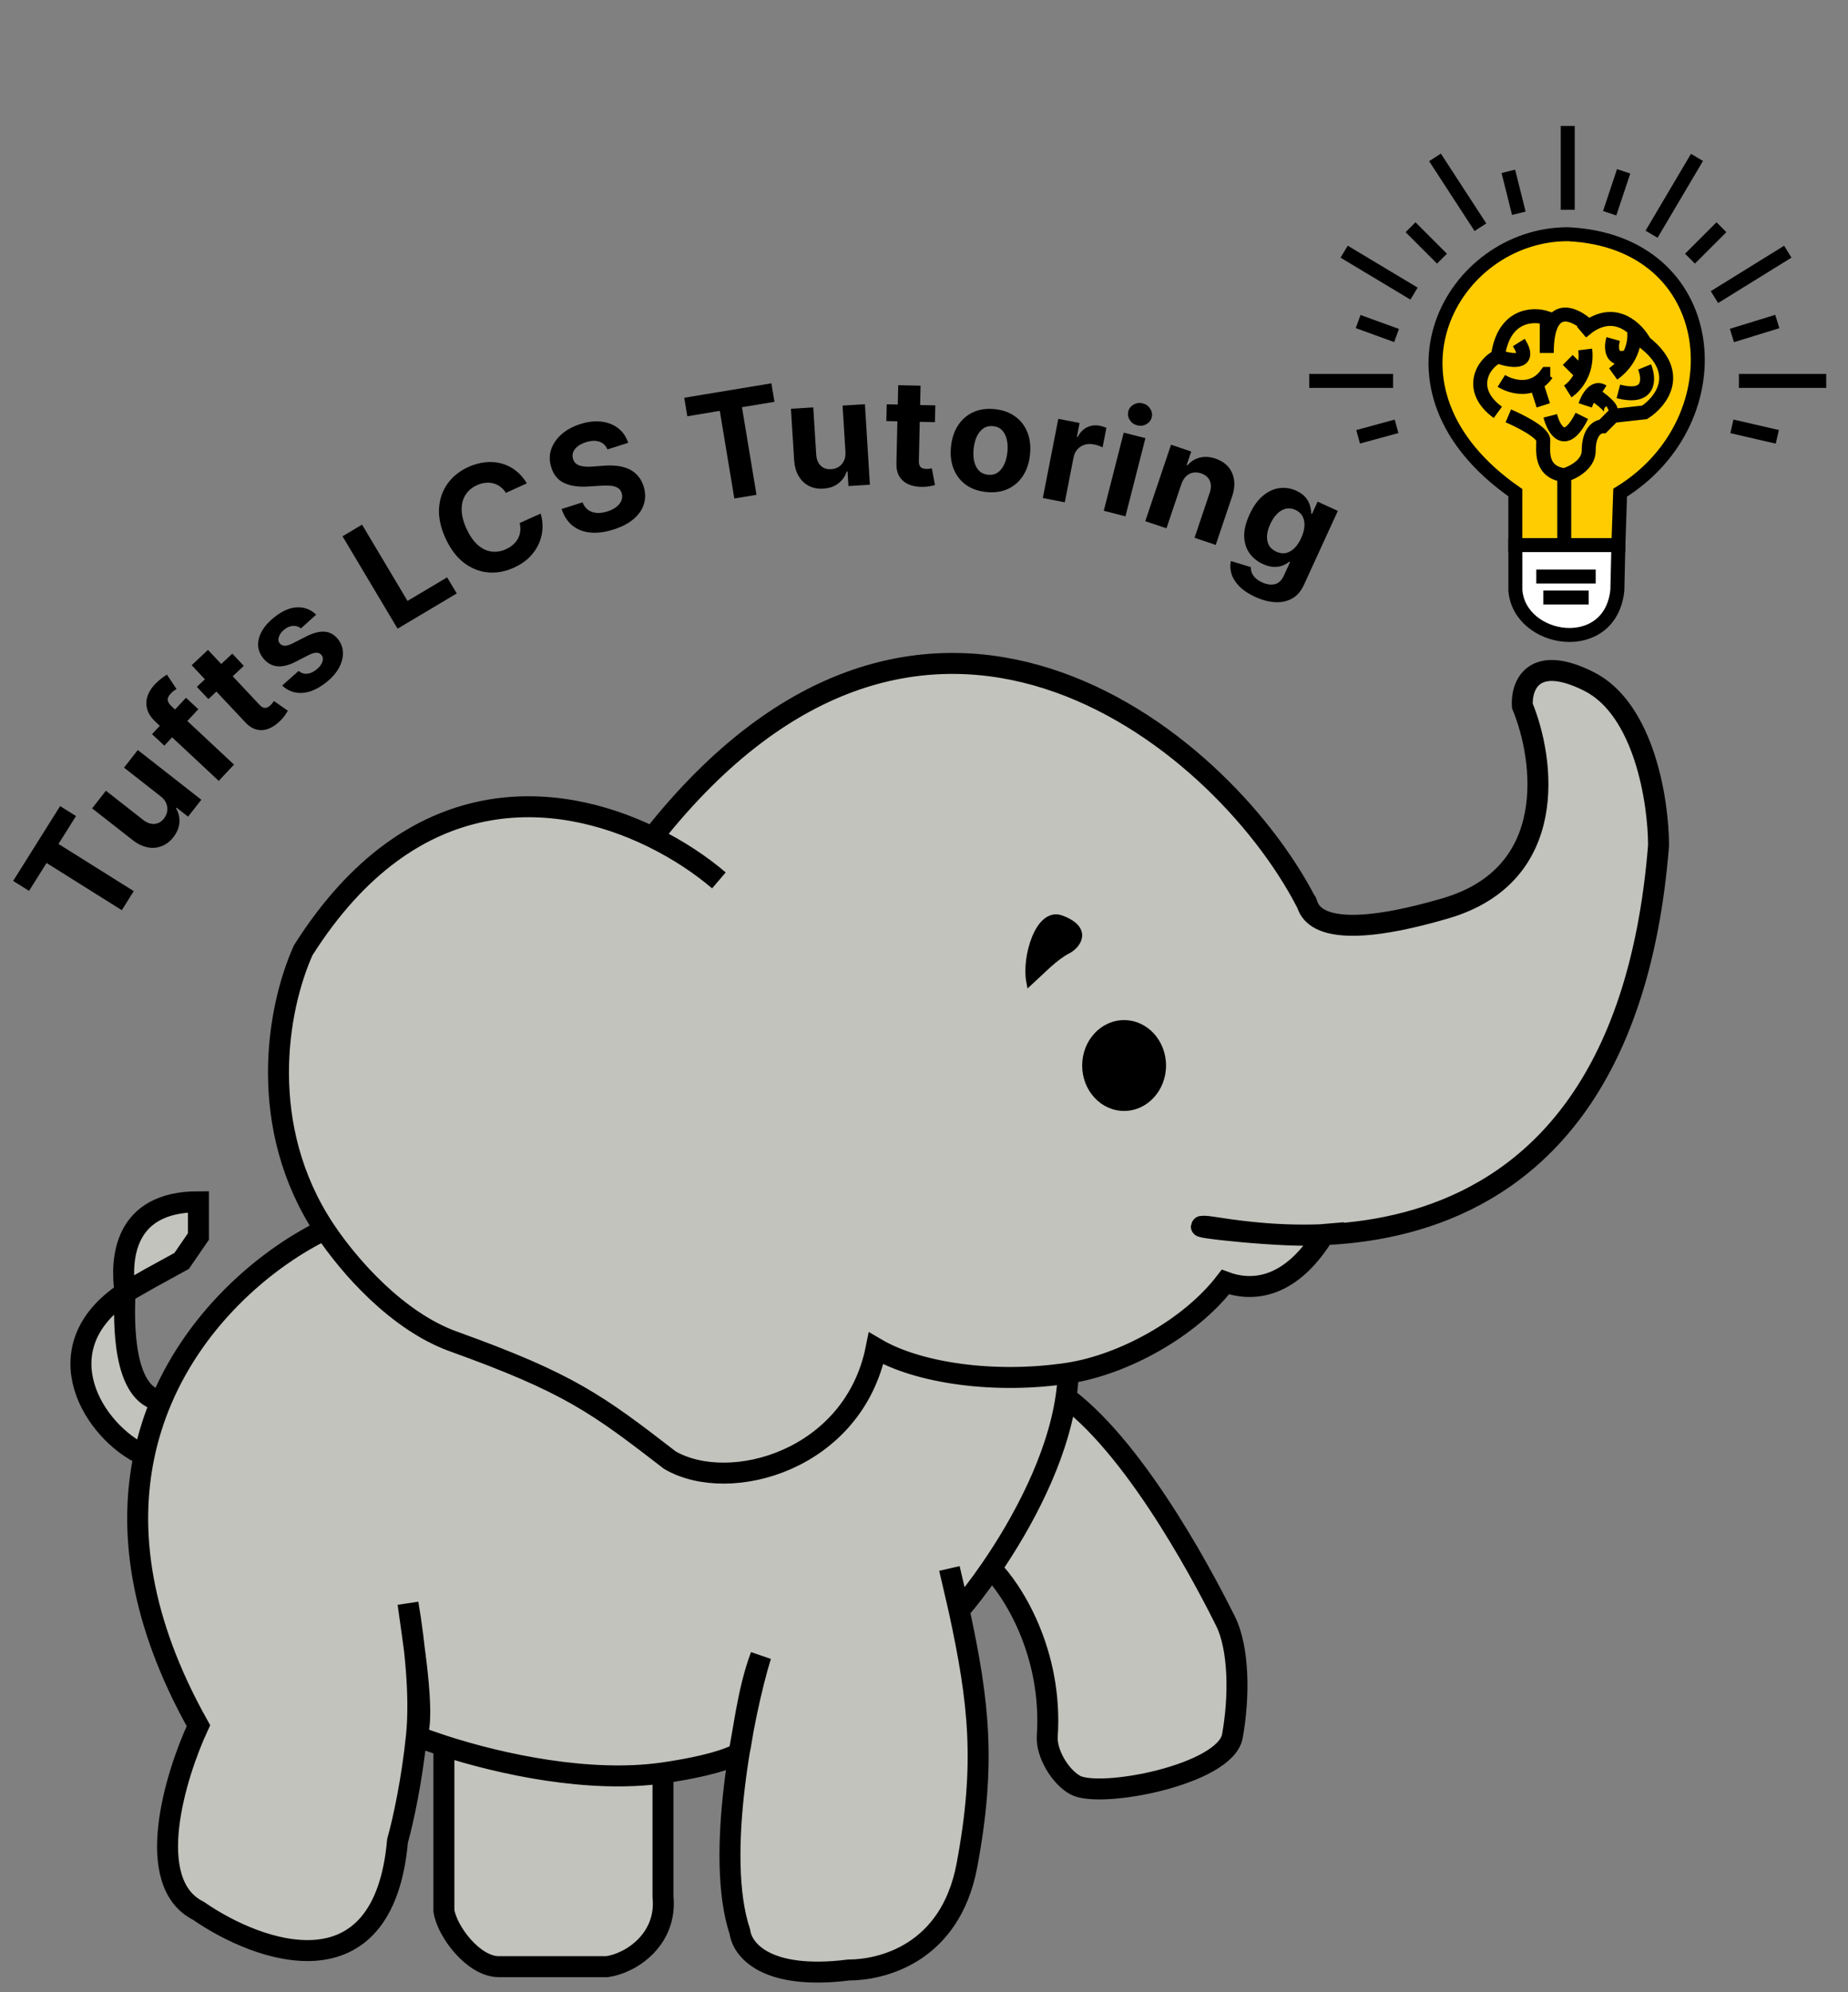
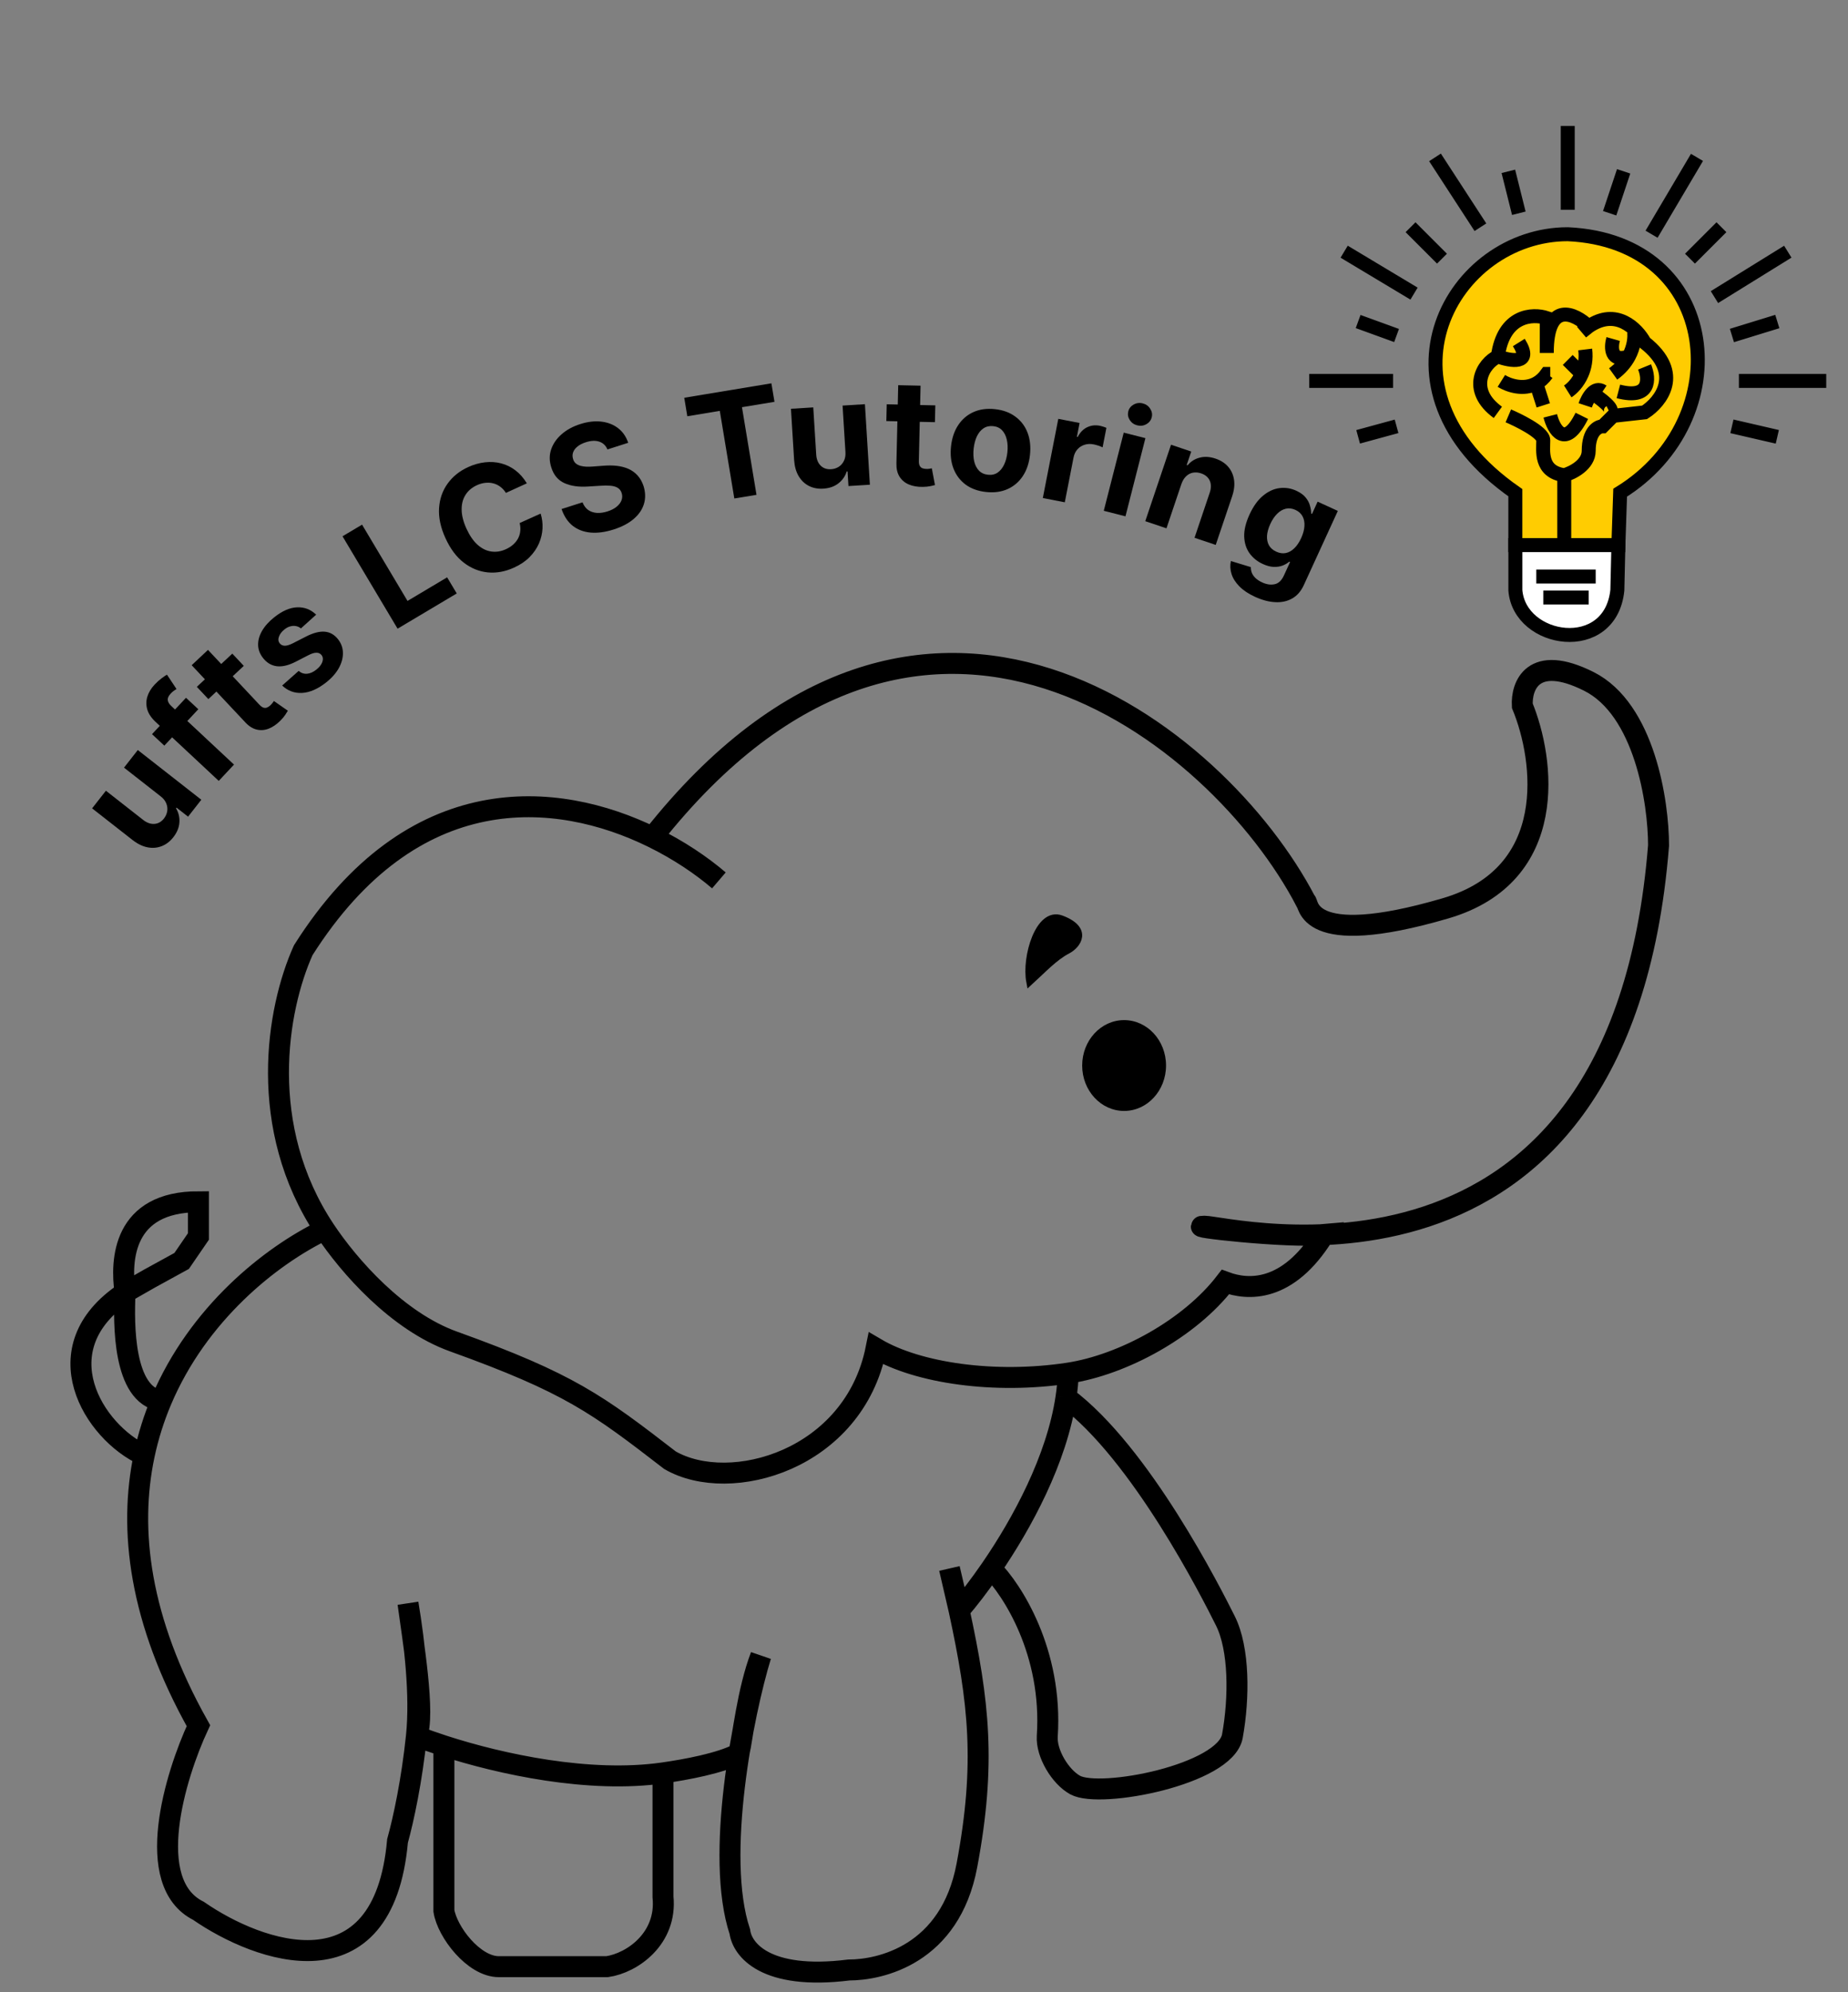
<svg xmlns="http://www.w3.org/2000/svg" width="64" height="69" viewBox="0 0 64 69" fill="none">
  <rect x="0" y="0" width="64" height="69" fill="#808080" stroke="none" />
-   <path d="M1.006 30.855L0.456 30.51L2.082 27.919L2.632 28.264L2.026 29.23L4.632 30.864L4.218 31.524L1.612 29.889L1.006 30.855Z" fill="black" />
  <path d="M5.558 27.576L4.295 26.587L4.772 25.977L6.972 27.699L6.513 28.285L6.114 27.972L6.096 27.995C6.186 28.146 6.225 28.309 6.213 28.486C6.201 28.662 6.131 28.833 6.002 28.998C5.886 29.145 5.752 29.248 5.597 29.307C5.443 29.367 5.28 29.38 5.107 29.346C4.935 29.312 4.763 29.228 4.591 29.094L3.19 27.997L3.668 27.387L4.96 28.399C5.09 28.5 5.22 28.545 5.349 28.535C5.479 28.526 5.588 28.463 5.679 28.348C5.736 28.274 5.774 28.192 5.79 28.102C5.806 28.011 5.796 27.92 5.76 27.829C5.724 27.736 5.657 27.652 5.558 27.576Z" fill="black" />
  <path d="M6.442 24.167L6.868 24.564L5.691 25.825L5.265 25.427L6.442 24.167ZM7.576 27.046L5.387 25.001C5.239 24.863 5.143 24.719 5.1 24.57C5.057 24.421 5.058 24.273 5.104 24.126C5.149 23.98 5.232 23.842 5.352 23.714C5.433 23.627 5.514 23.554 5.594 23.494C5.676 23.434 5.738 23.391 5.782 23.366L6.113 23.864C6.085 23.88 6.053 23.901 6.016 23.928C5.98 23.954 5.946 23.984 5.915 24.018C5.837 24.101 5.802 24.177 5.81 24.246C5.818 24.315 5.856 24.381 5.925 24.446L8.104 26.481L7.576 27.046Z" fill="black" />
  <path d="M8.045 22.638L8.443 23.062L7.216 24.213L6.817 23.789L8.045 22.638ZM6.638 23.039L7.203 22.509L8.985 24.409C9.034 24.461 9.08 24.494 9.124 24.509C9.166 24.522 9.207 24.521 9.246 24.506C9.286 24.49 9.325 24.465 9.363 24.429C9.389 24.404 9.414 24.377 9.436 24.348C9.458 24.317 9.474 24.294 9.486 24.279L9.969 24.616C9.949 24.651 9.919 24.699 9.879 24.758C9.839 24.819 9.784 24.885 9.713 24.956C9.581 25.089 9.445 25.183 9.303 25.238C9.163 25.292 9.023 25.301 8.884 25.267C8.746 25.232 8.614 25.148 8.49 25.013L6.638 23.039Z" fill="black" />
  <path d="M10.949 21.289L10.421 21.765C10.373 21.725 10.319 21.699 10.258 21.686C10.195 21.672 10.129 21.674 10.06 21.692C9.991 21.708 9.921 21.744 9.851 21.8C9.757 21.874 9.694 21.957 9.661 22.049C9.627 22.139 9.636 22.217 9.688 22.282C9.73 22.334 9.786 22.362 9.856 22.365C9.927 22.368 10.021 22.34 10.14 22.281L10.6 22.046C10.847 21.92 11.061 21.864 11.243 21.878C11.424 21.892 11.577 21.978 11.703 22.135C11.817 22.279 11.874 22.438 11.876 22.613C11.879 22.788 11.831 22.964 11.733 23.141C11.635 23.316 11.492 23.479 11.302 23.63C11.012 23.86 10.734 23.983 10.466 23.999C10.199 24.014 9.967 23.928 9.772 23.743L10.343 23.237C10.431 23.311 10.529 23.344 10.635 23.335C10.741 23.326 10.847 23.278 10.956 23.192C11.062 23.107 11.131 23.019 11.163 22.927C11.195 22.833 11.186 22.753 11.135 22.687C11.09 22.632 11.031 22.606 10.958 22.607C10.883 22.607 10.791 22.635 10.681 22.692L10.242 22.918C9.995 23.045 9.777 23.097 9.589 23.075C9.402 23.052 9.243 22.959 9.113 22.795C9.002 22.655 8.943 22.504 8.939 22.342C8.935 22.179 8.98 22.015 9.075 21.85C9.171 21.684 9.312 21.526 9.499 21.378C9.775 21.158 10.039 21.044 10.29 21.034C10.543 21.024 10.762 21.109 10.949 21.289Z" fill="black" />
  <path d="M13.769 21.774L11.862 18.574L12.539 18.171L14.113 20.813L15.485 19.996L15.818 20.554L13.769 21.774Z" fill="black" />
  <path d="M18.246 16.74L17.521 17.071C17.465 16.983 17.4 16.912 17.326 16.858C17.252 16.802 17.17 16.763 17.083 16.741C16.995 16.718 16.903 16.712 16.807 16.723C16.711 16.733 16.615 16.76 16.518 16.804C16.343 16.884 16.21 16.997 16.119 17.144C16.028 17.289 15.984 17.461 15.988 17.659C15.991 17.856 16.046 18.072 16.153 18.307C16.264 18.549 16.392 18.736 16.538 18.867C16.686 18.999 16.844 19.077 17.013 19.101C17.181 19.126 17.351 19.099 17.522 19.021C17.618 18.977 17.701 18.924 17.771 18.862C17.842 18.799 17.899 18.728 17.941 18.65C17.982 18.572 18.008 18.487 18.017 18.398C18.028 18.307 18.021 18.213 17.997 18.115L18.723 17.788C18.775 17.952 18.797 18.124 18.788 18.303C18.779 18.48 18.738 18.654 18.664 18.825C18.59 18.994 18.482 19.151 18.339 19.297C18.197 19.44 18.017 19.561 17.799 19.66C17.497 19.798 17.195 19.853 16.895 19.825C16.595 19.796 16.317 19.683 16.061 19.487C15.806 19.29 15.595 19.007 15.427 18.638C15.258 18.269 15.185 17.922 15.206 17.6C15.226 17.277 15.325 16.994 15.502 16.749C15.678 16.504 15.915 16.313 16.213 16.177C16.409 16.088 16.604 16.033 16.797 16.012C16.991 15.99 17.177 16.002 17.355 16.049C17.533 16.094 17.698 16.175 17.849 16.29C18.001 16.404 18.133 16.555 18.246 16.74Z" fill="black" />
  <path d="M21.037 15.566C20.979 15.43 20.885 15.341 20.755 15.297C20.625 15.253 20.47 15.259 20.29 15.317C20.167 15.356 20.069 15.406 19.996 15.468C19.922 15.528 19.873 15.595 19.847 15.67C19.822 15.744 19.822 15.819 19.846 15.895C19.864 15.96 19.895 16.011 19.939 16.049C19.984 16.087 20.038 16.115 20.101 16.133C20.164 16.15 20.233 16.16 20.309 16.164C20.385 16.166 20.465 16.164 20.548 16.157L20.891 16.131C21.057 16.117 21.214 16.118 21.361 16.134C21.509 16.151 21.644 16.186 21.766 16.24C21.887 16.294 21.992 16.37 22.081 16.468C22.17 16.566 22.239 16.688 22.288 16.836C22.355 17.053 22.36 17.259 22.301 17.454C22.243 17.647 22.125 17.82 21.947 17.973C21.77 18.125 21.538 18.247 21.249 18.339C20.962 18.43 20.698 18.466 20.458 18.446C20.218 18.425 20.012 18.348 19.838 18.214C19.665 18.078 19.535 17.883 19.448 17.63L20.174 17.398C20.22 17.515 20.286 17.603 20.371 17.664C20.457 17.723 20.558 17.756 20.672 17.765C20.788 17.771 20.91 17.754 21.04 17.712C21.167 17.672 21.271 17.618 21.353 17.552C21.436 17.484 21.493 17.41 21.524 17.327C21.555 17.245 21.557 17.161 21.529 17.075C21.504 16.996 21.459 16.936 21.394 16.897C21.331 16.857 21.248 16.833 21.146 16.823C21.045 16.814 20.924 16.814 20.785 16.824L20.368 16.85C20.045 16.872 19.773 16.834 19.55 16.734C19.327 16.635 19.175 16.453 19.093 16.191C19.023 15.976 19.02 15.77 19.085 15.573C19.15 15.375 19.27 15.199 19.445 15.044C19.619 14.889 19.836 14.77 20.095 14.688C20.358 14.604 20.603 14.576 20.828 14.603C21.054 14.63 21.248 14.707 21.409 14.832C21.57 14.958 21.686 15.126 21.756 15.336L21.037 15.566Z" fill="black" />
  <path d="M23.803 14.417L23.697 13.776L26.715 13.276L26.822 13.917L25.696 14.103L26.199 17.138L25.431 17.265L24.928 14.23L23.803 14.417Z" fill="black" />
  <path d="M29.279 15.648L29.18 14.047L29.954 13.999L30.126 16.788L29.384 16.834L29.352 16.327L29.323 16.329C29.271 16.496 29.174 16.634 29.034 16.742C28.895 16.851 28.72 16.911 28.511 16.924C28.325 16.936 28.158 16.904 28.011 16.828C27.864 16.752 27.746 16.638 27.657 16.487C27.568 16.336 27.517 16.151 27.502 15.933L27.392 14.158L28.165 14.11L28.267 15.747C28.278 15.912 28.331 16.039 28.424 16.13C28.517 16.22 28.636 16.26 28.783 16.251C28.876 16.245 28.962 16.219 29.04 16.172C29.119 16.123 29.18 16.055 29.224 15.967C29.27 15.879 29.288 15.773 29.279 15.648Z" fill="black" />
  <path d="M32.392 14.04L32.378 14.622L30.696 14.583L30.709 14.002L32.392 14.04ZM31.107 13.341L31.881 13.358L31.822 15.963C31.82 16.034 31.83 16.09 31.851 16.131C31.872 16.17 31.902 16.198 31.94 16.215C31.98 16.231 32.026 16.24 32.078 16.241C32.114 16.242 32.151 16.24 32.187 16.235C32.224 16.228 32.252 16.223 32.271 16.22L32.38 16.799C32.341 16.811 32.286 16.823 32.215 16.838C32.145 16.853 32.059 16.861 31.958 16.863C31.771 16.866 31.608 16.837 31.469 16.777C31.331 16.717 31.224 16.626 31.149 16.504C31.075 16.382 31.04 16.23 31.045 16.047L31.107 13.341Z" fill="black" />
  <path d="M34.15 17.04C33.869 17.01 33.632 16.924 33.44 16.783C33.249 16.64 33.11 16.456 33.022 16.23C32.934 16.002 32.905 15.746 32.936 15.461C32.967 15.174 33.049 14.929 33.183 14.726C33.317 14.523 33.492 14.372 33.709 14.274C33.926 14.175 34.176 14.141 34.457 14.171C34.738 14.201 34.974 14.288 35.164 14.43C35.357 14.571 35.497 14.756 35.585 14.983C35.672 15.21 35.701 15.467 35.67 15.754C35.64 16.038 35.558 16.282 35.424 16.486C35.29 16.689 35.114 16.84 34.896 16.939C34.679 17.036 34.431 17.07 34.15 17.04ZM34.217 16.443C34.345 16.457 34.456 16.432 34.549 16.369C34.642 16.305 34.718 16.212 34.775 16.09C34.833 15.968 34.871 15.826 34.888 15.665C34.905 15.503 34.898 15.356 34.867 15.225C34.837 15.094 34.783 14.987 34.706 14.904C34.628 14.821 34.525 14.773 34.398 14.759C34.269 14.746 34.156 14.771 34.06 14.835C33.965 14.899 33.889 14.992 33.831 15.114C33.774 15.236 33.737 15.378 33.719 15.539C33.702 15.701 33.709 15.847 33.738 15.979C33.769 16.11 33.824 16.217 33.903 16.3C33.984 16.382 34.088 16.43 34.217 16.443Z" fill="black" />
  <path d="M36.115 17.249L36.651 14.507L37.388 14.65L37.295 15.129L37.323 15.135C37.406 14.974 37.515 14.862 37.65 14.798C37.785 14.733 37.929 14.715 38.083 14.745C38.121 14.753 38.162 14.763 38.205 14.777C38.248 14.79 38.285 14.804 38.317 14.819L38.185 15.494C38.152 15.476 38.104 15.457 38.043 15.436C37.981 15.416 37.924 15.4 37.872 15.39C37.76 15.368 37.655 15.373 37.558 15.405C37.462 15.435 37.38 15.488 37.312 15.564C37.245 15.64 37.201 15.734 37.179 15.846L36.876 17.397L36.115 17.249Z" fill="black" />
  <path d="M38.226 17.691L38.917 14.984L39.668 15.175L38.977 17.883L38.226 17.691ZM39.383 14.731C39.272 14.703 39.186 14.641 39.125 14.547C39.065 14.451 39.049 14.352 39.075 14.247C39.102 14.144 39.164 14.065 39.261 14.011C39.361 13.956 39.466 13.943 39.578 13.972C39.689 14 39.775 14.062 39.834 14.157C39.895 14.252 39.913 14.351 39.886 14.454C39.859 14.559 39.797 14.638 39.697 14.693C39.6 14.747 39.495 14.76 39.383 14.731Z" fill="black" />
  <path d="M40.913 16.767L40.397 18.298L39.663 18.051L40.555 15.403L41.255 15.639L41.097 16.106L41.129 16.116C41.239 15.982 41.378 15.894 41.547 15.851C41.715 15.806 41.898 15.817 42.094 15.883C42.278 15.945 42.425 16.04 42.534 16.166C42.644 16.293 42.711 16.444 42.737 16.618C42.763 16.792 42.741 16.982 42.672 17.188L42.103 18.873L41.369 18.626L41.893 17.071C41.949 16.91 41.95 16.769 41.897 16.65C41.844 16.53 41.744 16.445 41.597 16.395C41.498 16.362 41.404 16.354 41.313 16.371C41.224 16.388 41.145 16.43 41.075 16.498C41.006 16.564 40.952 16.654 40.913 16.767Z" fill="black" />
  <path d="M43.465 20.671C43.237 20.567 43.056 20.445 42.921 20.308C42.787 20.172 42.697 20.028 42.65 19.878C42.603 19.727 42.596 19.578 42.629 19.431L43.32 19.642C43.317 19.702 43.327 19.764 43.349 19.828C43.372 19.892 43.413 19.953 43.471 20.012C43.53 20.072 43.611 20.126 43.714 20.173C43.867 20.243 44.01 20.263 44.144 20.234C44.278 20.206 44.385 20.105 44.465 19.931L44.678 19.466L44.648 19.453C44.585 19.509 44.508 19.554 44.417 19.589C44.327 19.623 44.224 19.638 44.109 19.634C43.993 19.629 43.869 19.596 43.734 19.534C43.543 19.447 43.39 19.323 43.274 19.163C43.159 19.002 43.098 18.809 43.089 18.584C43.082 18.358 43.143 18.104 43.272 17.823C43.404 17.535 43.56 17.317 43.743 17.167C43.925 17.017 44.115 16.929 44.315 16.905C44.515 16.881 44.709 16.911 44.895 16.997C45.037 17.062 45.145 17.141 45.219 17.233C45.293 17.324 45.343 17.419 45.368 17.518C45.396 17.616 45.41 17.706 45.41 17.789L45.437 17.801L45.632 17.375L46.332 17.695L45.156 20.26C45.057 20.476 44.922 20.632 44.749 20.729C44.576 20.826 44.38 20.868 44.159 20.855C43.939 20.844 43.708 20.782 43.465 20.671ZM44.2 19.107C44.313 19.159 44.422 19.175 44.526 19.155C44.632 19.134 44.73 19.08 44.82 18.993C44.912 18.906 44.992 18.788 45.061 18.639C45.129 18.49 45.167 18.352 45.175 18.223C45.184 18.094 45.162 17.981 45.111 17.884C45.059 17.787 44.977 17.712 44.863 17.66C44.747 17.607 44.635 17.594 44.527 17.62C44.419 17.646 44.32 17.704 44.229 17.796C44.137 17.887 44.059 18.005 43.992 18.15C43.925 18.296 43.888 18.432 43.879 18.558C43.873 18.683 43.895 18.793 43.947 18.887C44 18.981 44.084 19.054 44.2 19.107Z" fill="black" />
-   <path d="M45.85 42.761C44.592 44.793 43.204 44.687 42.438 44.404C41.2 46.014 38.89 47.27 36.994 47.558C36.986 47.835 36.96 48.115 36.918 48.397C39.512 50.332 41.954 55.171 42.438 56.139C42.922 57.107 42.922 58.8 42.68 60.131C42.438 61.462 38.107 62.302 37.236 61.825C36.72 61.542 36.229 60.729 36.269 60.131C36.462 57.228 35.053 55.05 34.324 54.324C33.914 54.922 33.526 55.42 33.217 55.776C33.905 58.96 34.147 61.081 33.486 64.607C32.905 67.704 30.486 68.23 29.397 68.23C26.494 68.593 25.703 67.511 25.623 66.906C25.093 65.317 25.252 62.857 25.594 60.729C24.95 61.072 23.752 61.291 22.961 61.404V65.696C23.106 67.141 21.897 67.988 21.026 68.115H17.276C16.404 68.115 15.485 66.906 15.373 66.18V60.467C15.017 60.352 14.697 60.238 14.422 60.131C14.264 61.658 13.977 63.004 13.767 63.76C13.283 69.18 8.969 67.632 6.872 66.18C4.936 65.212 6.065 61.502 6.872 59.768C4.815 56.103 4.452 52.971 4.993 50.404C3.242 49.606 1.428 46.703 4.331 44.767C4.17 43.638 4.259 41.622 6.872 41.622V42.825L6.291 43.672L5.178 44.283L4.331 44.767C4.279 45.856 4.264 48.324 5.584 48.517C6.856 45.502 9.36 43.5 11.246 42.59C8.888 39.036 9.581 34.959 10.501 32.912C14.296 26.916 19.282 27.373 22.598 28.997C31.913 17.185 42.196 25.411 45.221 31.218C45.342 31.218 45.1 32.912 50.06 31.46C54.028 30.299 53.487 26.299 52.721 24.444C52.681 23.758 53.084 22.629 55.02 23.597C56.955 24.564 57.439 27.791 57.439 29.282C56.55 40.43 50.214 42.57 45.85 42.761Z" fill="#C1C3BC" />
  <path d="M24.897 30.492C24.297 29.979 23.511 29.444 22.598 28.997M22.598 28.997C19.282 27.373 14.296 26.916 10.501 32.912C9.581 34.959 8.888 39.036 11.246 42.59M22.598 28.997C31.913 17.185 42.196 25.411 45.221 31.218C45.342 31.218 45.1 32.912 50.06 31.46C54.028 30.299 53.487 26.299 52.721 24.444C52.681 23.758 53.084 22.629 55.02 23.597C56.955 24.564 57.439 27.791 57.439 29.282C56.108 45.977 42.559 42.469 41.712 42.469C40.938 42.469 44.559 42.882 45.85 42.761C44.592 44.793 43.204 44.687 42.438 44.404C41.2 46.014 38.89 47.27 36.994 47.558M11.246 42.59C12.093 43.866 13.767 45.765 15.703 46.461C19.719 47.906 20.687 48.632 23.203 50.574C25.284 51.777 29.567 50.574 30.341 46.703C31.793 47.558 34.446 47.944 36.994 47.558M11.246 42.59C9.36 43.5 6.856 45.502 5.584 48.517M14.422 60.131C14.264 61.658 13.977 63.004 13.767 63.76C13.283 69.18 8.969 67.632 6.872 66.18C4.936 65.212 6.065 61.502 6.872 59.768C4.815 56.103 4.452 52.971 4.993 50.404M14.422 60.131C14.567 58.726 14.362 56.926 14.13 55.534C14.284 56.703 14.752 59.454 14.422 60.131ZM14.422 60.131C14.697 60.238 15.017 60.352 15.373 60.467M33.217 55.776C33.905 58.96 34.147 61.081 33.486 64.607C32.905 67.704 30.486 68.23 29.397 68.23C26.494 68.593 25.703 67.511 25.623 66.906C24.752 64.293 25.744 59.325 26.349 57.349C25.889 58.552 25.715 60.205 25.594 60.729C24.95 61.072 23.752 61.291 22.961 61.404M33.217 55.776C33.149 55.464 32.957 54.659 32.881 54.324L33.217 55.776ZM33.217 55.776C33.526 55.42 33.914 54.922 34.324 54.324M36.994 47.558C36.986 47.835 36.96 48.115 36.918 48.397M34.324 54.324C35.053 55.05 36.462 57.228 36.269 60.131C36.229 60.729 36.72 61.542 37.236 61.825C38.107 62.302 42.438 61.462 42.68 60.131C42.922 58.8 42.922 57.107 42.438 56.139C41.954 55.171 39.512 50.332 36.918 48.397M34.324 54.324C35.392 52.769 36.602 50.543 36.918 48.397M15.373 60.467V66.18C15.485 66.906 16.404 68.115 17.276 68.115C18.146 68.115 20.139 68.115 21.026 68.115C21.897 67.988 23.106 67.141 22.961 65.696C22.961 64.842 22.961 62.712 22.961 61.404M15.373 60.467C17.348 61.106 20.411 61.769 22.961 61.404M4.993 50.404C3.242 49.606 1.428 46.703 4.331 44.767M4.993 50.404C5.134 49.736 5.335 49.108 5.584 48.517M4.331 44.767C4.279 45.856 4.264 48.324 5.584 48.517M4.331 44.767C4.17 43.638 4.259 41.622 6.872 41.622V42.825L6.291 43.672L5.178 44.283L4.331 44.767Z" stroke="black" stroke-width="0.726" />
  <path d="M36.752 31.823C35.978 31.533 35.502 33.154 35.663 34.001C36.107 33.597 36.51 33.154 36.976 32.912C37.315 32.735 37.72 32.186 36.752 31.823Z" fill="black" stroke="black" stroke-width="0.242" />
  <ellipse cx="38.93" cy="36.904" rx="1.452" ry="1.573" fill="black" />
  <path d="M54.294 8.112C59.617 8.354 60.222 14.524 56.109 17.064L56.048 18.879H54.173H52.479V17.064C47.277 13.435 50.302 8.112 54.294 8.112Z" fill="#FFCC01" />
  <path d="M54.173 16.459V18.879M54.173 16.459C53.326 16.338 53.447 15.613 53.447 15.249C53.447 14.959 52.52 14.524 52.237 14.403M54.173 16.459C54.455 16.379 55.02 16.096 55.02 15.613C55.02 14.935 55.342 14.766 55.504 14.766L55.867 14.403L56.955 14.282C57.52 13.919 58.31 12.927 56.955 11.862C56.695 11.379 55.967 10.654 55.02 11.306M54.173 18.879H56.048L56.109 17.064C60.222 14.524 59.617 8.354 54.294 8.112C50.302 8.112 47.277 13.435 52.479 17.064V18.879H54.173ZM55.02 11.306C54.941 11.361 54.86 11.425 54.778 11.499L55.02 11.306ZM55.02 11.306C54.536 10.846 53.568 10.386 53.568 12.225V11.015C53.084 10.854 52.068 10.895 51.874 12.346M51.874 12.346C51.35 12.588 50.81 13.508 51.874 14.282M51.874 12.346C52.318 12.508 53.084 12.636 52.6 11.862M51.995 13.193C52.245 13.349 52.761 13.524 53.205 13.282M53.689 12.951H53.568C53.459 13.104 53.335 13.211 53.205 13.282M53.205 13.282L53.447 14.04M54.294 13.556C54.434 13.468 54.646 13.262 54.782 12.951M54.899 12.104C54.94 12.44 54.881 12.724 54.782 12.951M54.294 12.467L54.782 12.951M56.593 11.499C56.617 11.675 56.593 12.005 56.409 12.346M55.867 12.951C56.124 12.767 56.296 12.555 56.409 12.346M55.867 11.741C55.784 12.034 55.778 12.565 56.409 12.346M56.955 12.709C57.119 13.112 57.167 13.846 56.048 13.556M53.689 14.403C53.813 14.887 54.205 15.564 54.782 14.403M54.899 14.04C54.941 13.912 55.027 13.73 55.141 13.616M55.504 13.556C55.367 13.465 55.242 13.513 55.141 13.616M55.141 13.616C55.423 13.797 55.939 14.185 55.746 14.282M47.035 15.129L48.366 14.766M45.342 13.193H48.245M47.035 11.136L48.366 11.62M46.551 8.717L48.971 10.169M48.85 7.87L49.939 8.959M49.697 5.451L51.27 7.87M52.237 5.934L52.6 7.386M54.294 4.362V7.265M56.23 5.934L55.746 7.386M58.77 5.451L57.197 8.112M59.617 7.87L58.528 8.959M61.915 8.717L59.375 10.29M59.98 11.62L61.552 11.136M60.222 13.193H63.246M59.98 14.766L61.552 15.129" stroke="black" stroke-width="0.484" />
  <path d="M56.012 20.445C55.77 22.743 52.625 22.259 52.48 20.445V18.879H54.173H56.048L56.012 20.445Z" fill="white" />
  <path d="M53.205 19.968H54.234H55.262M53.447 20.694H55.02M52.48 20.445C52.625 22.259 55.77 22.743 56.012 20.445L56.048 18.879H54.173H52.48V20.445Z" stroke="black" stroke-width="0.484" />
</svg>